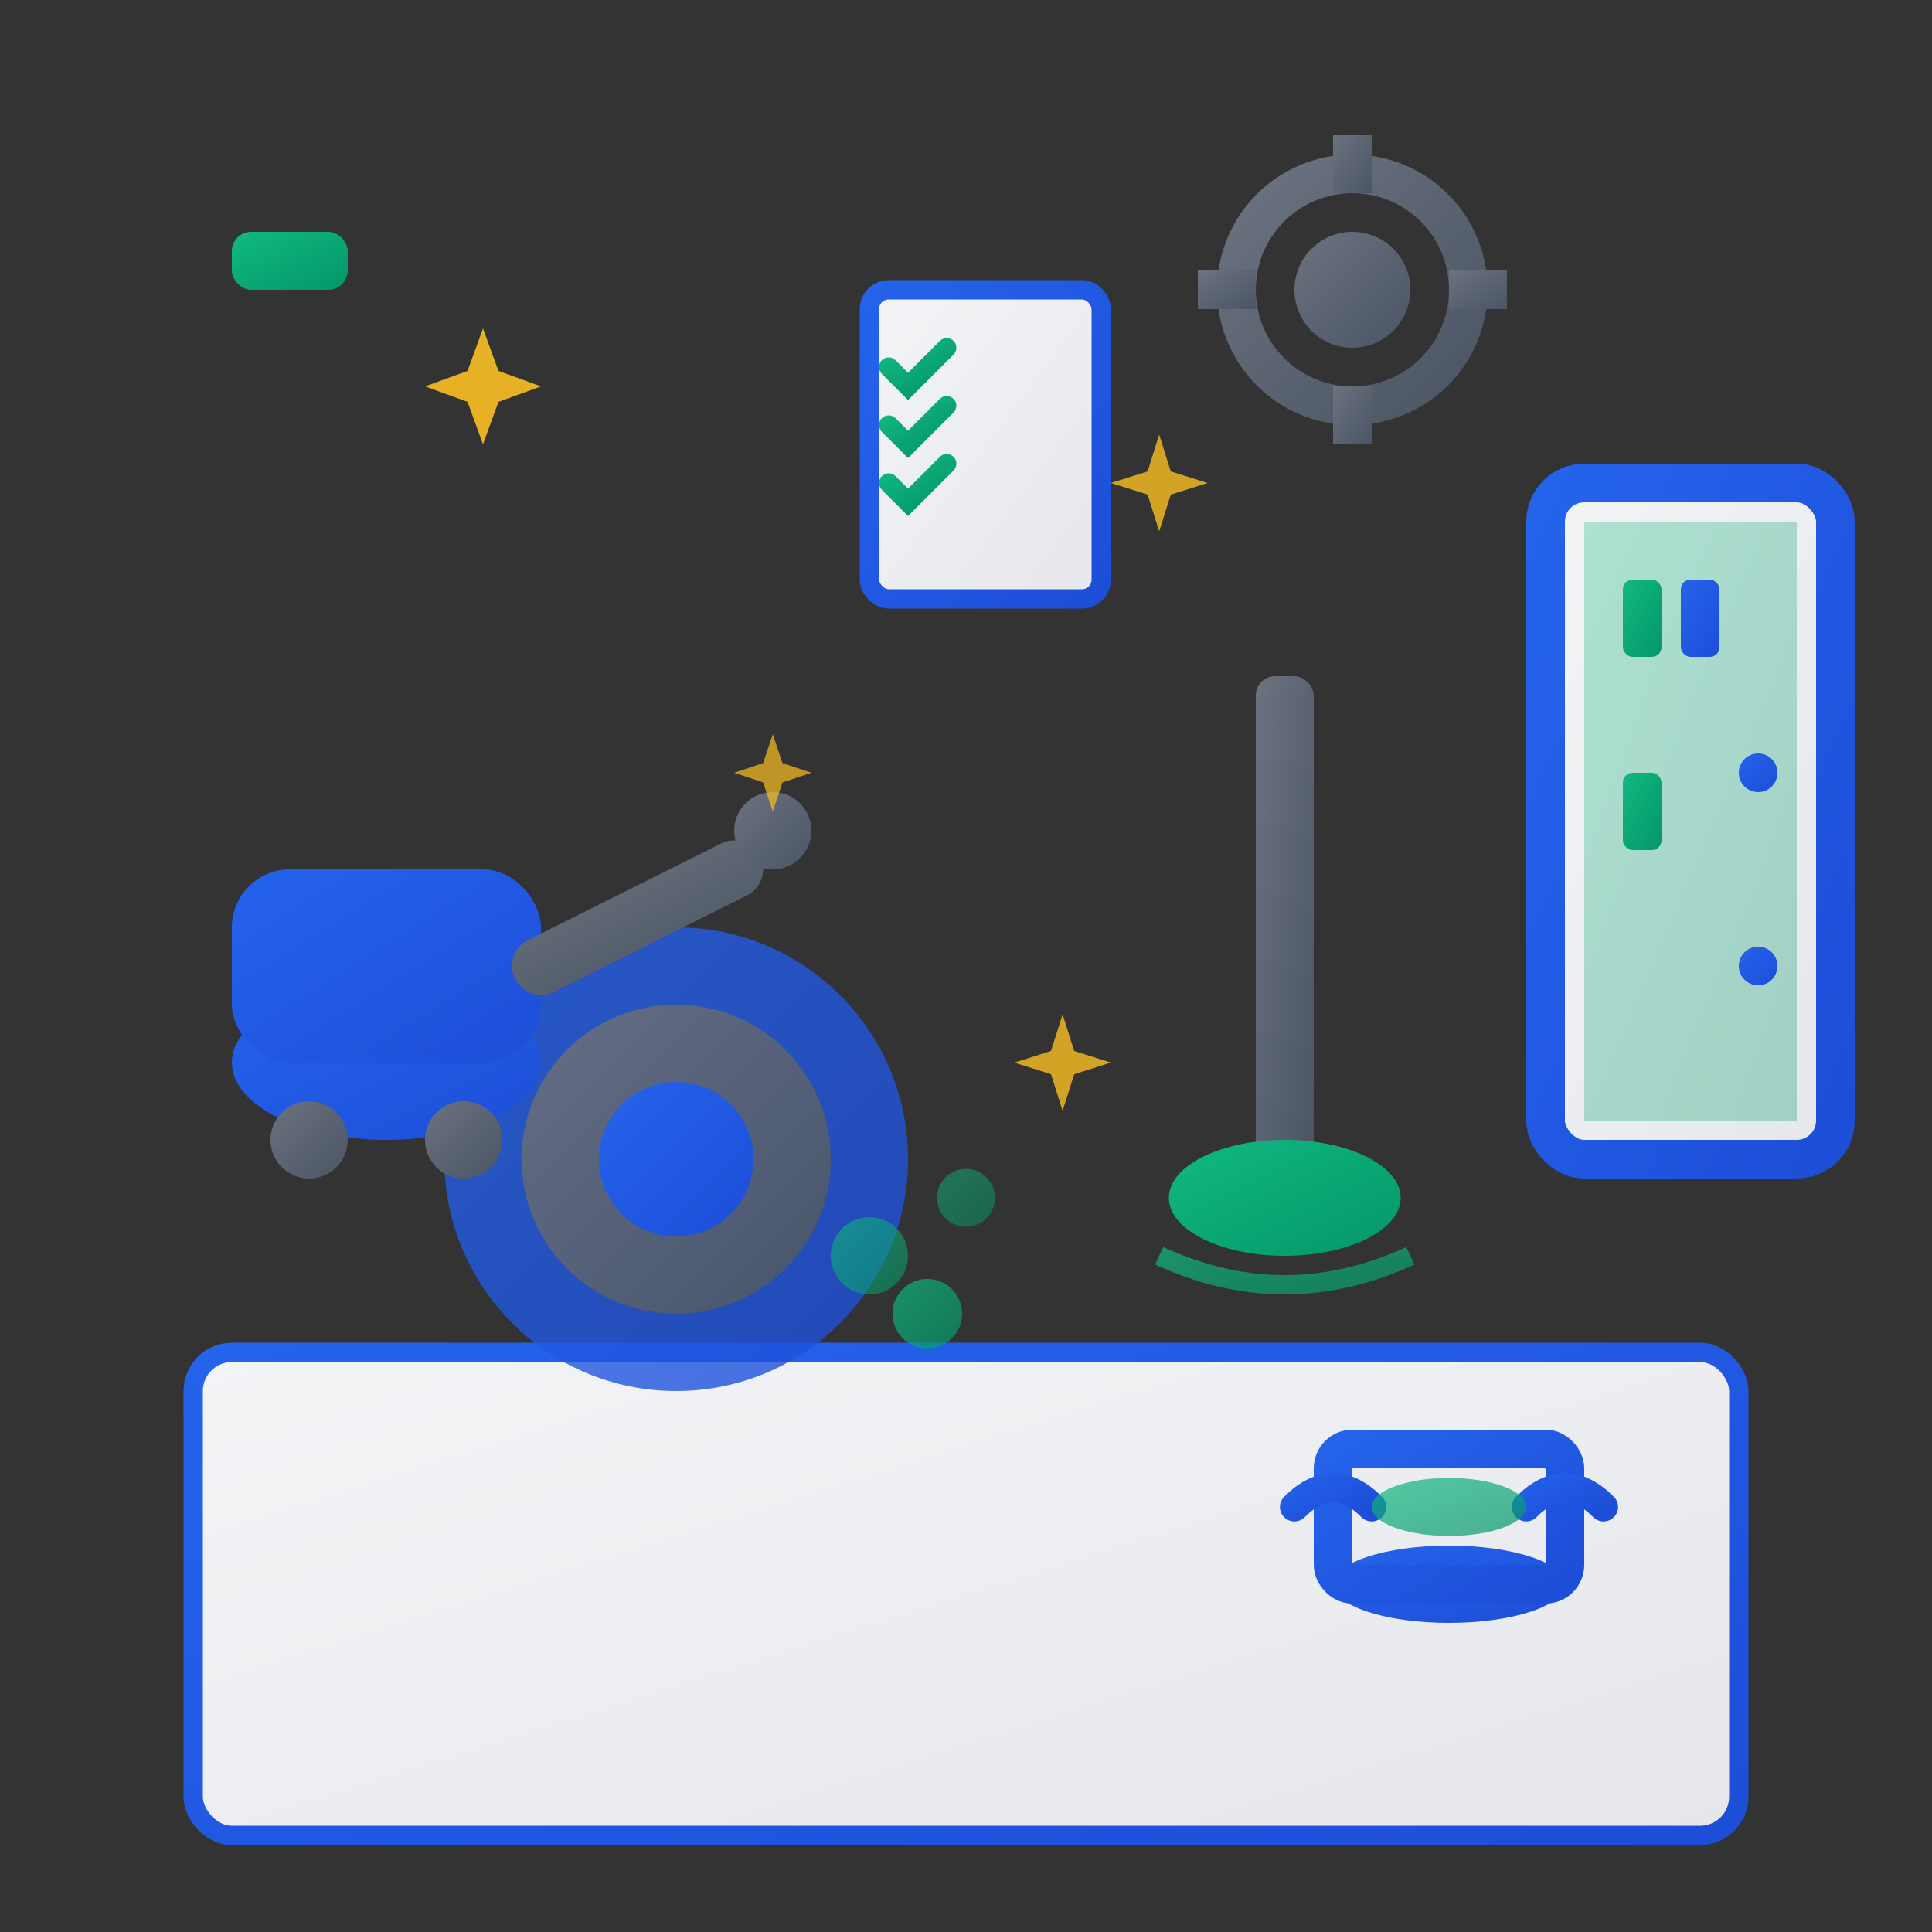
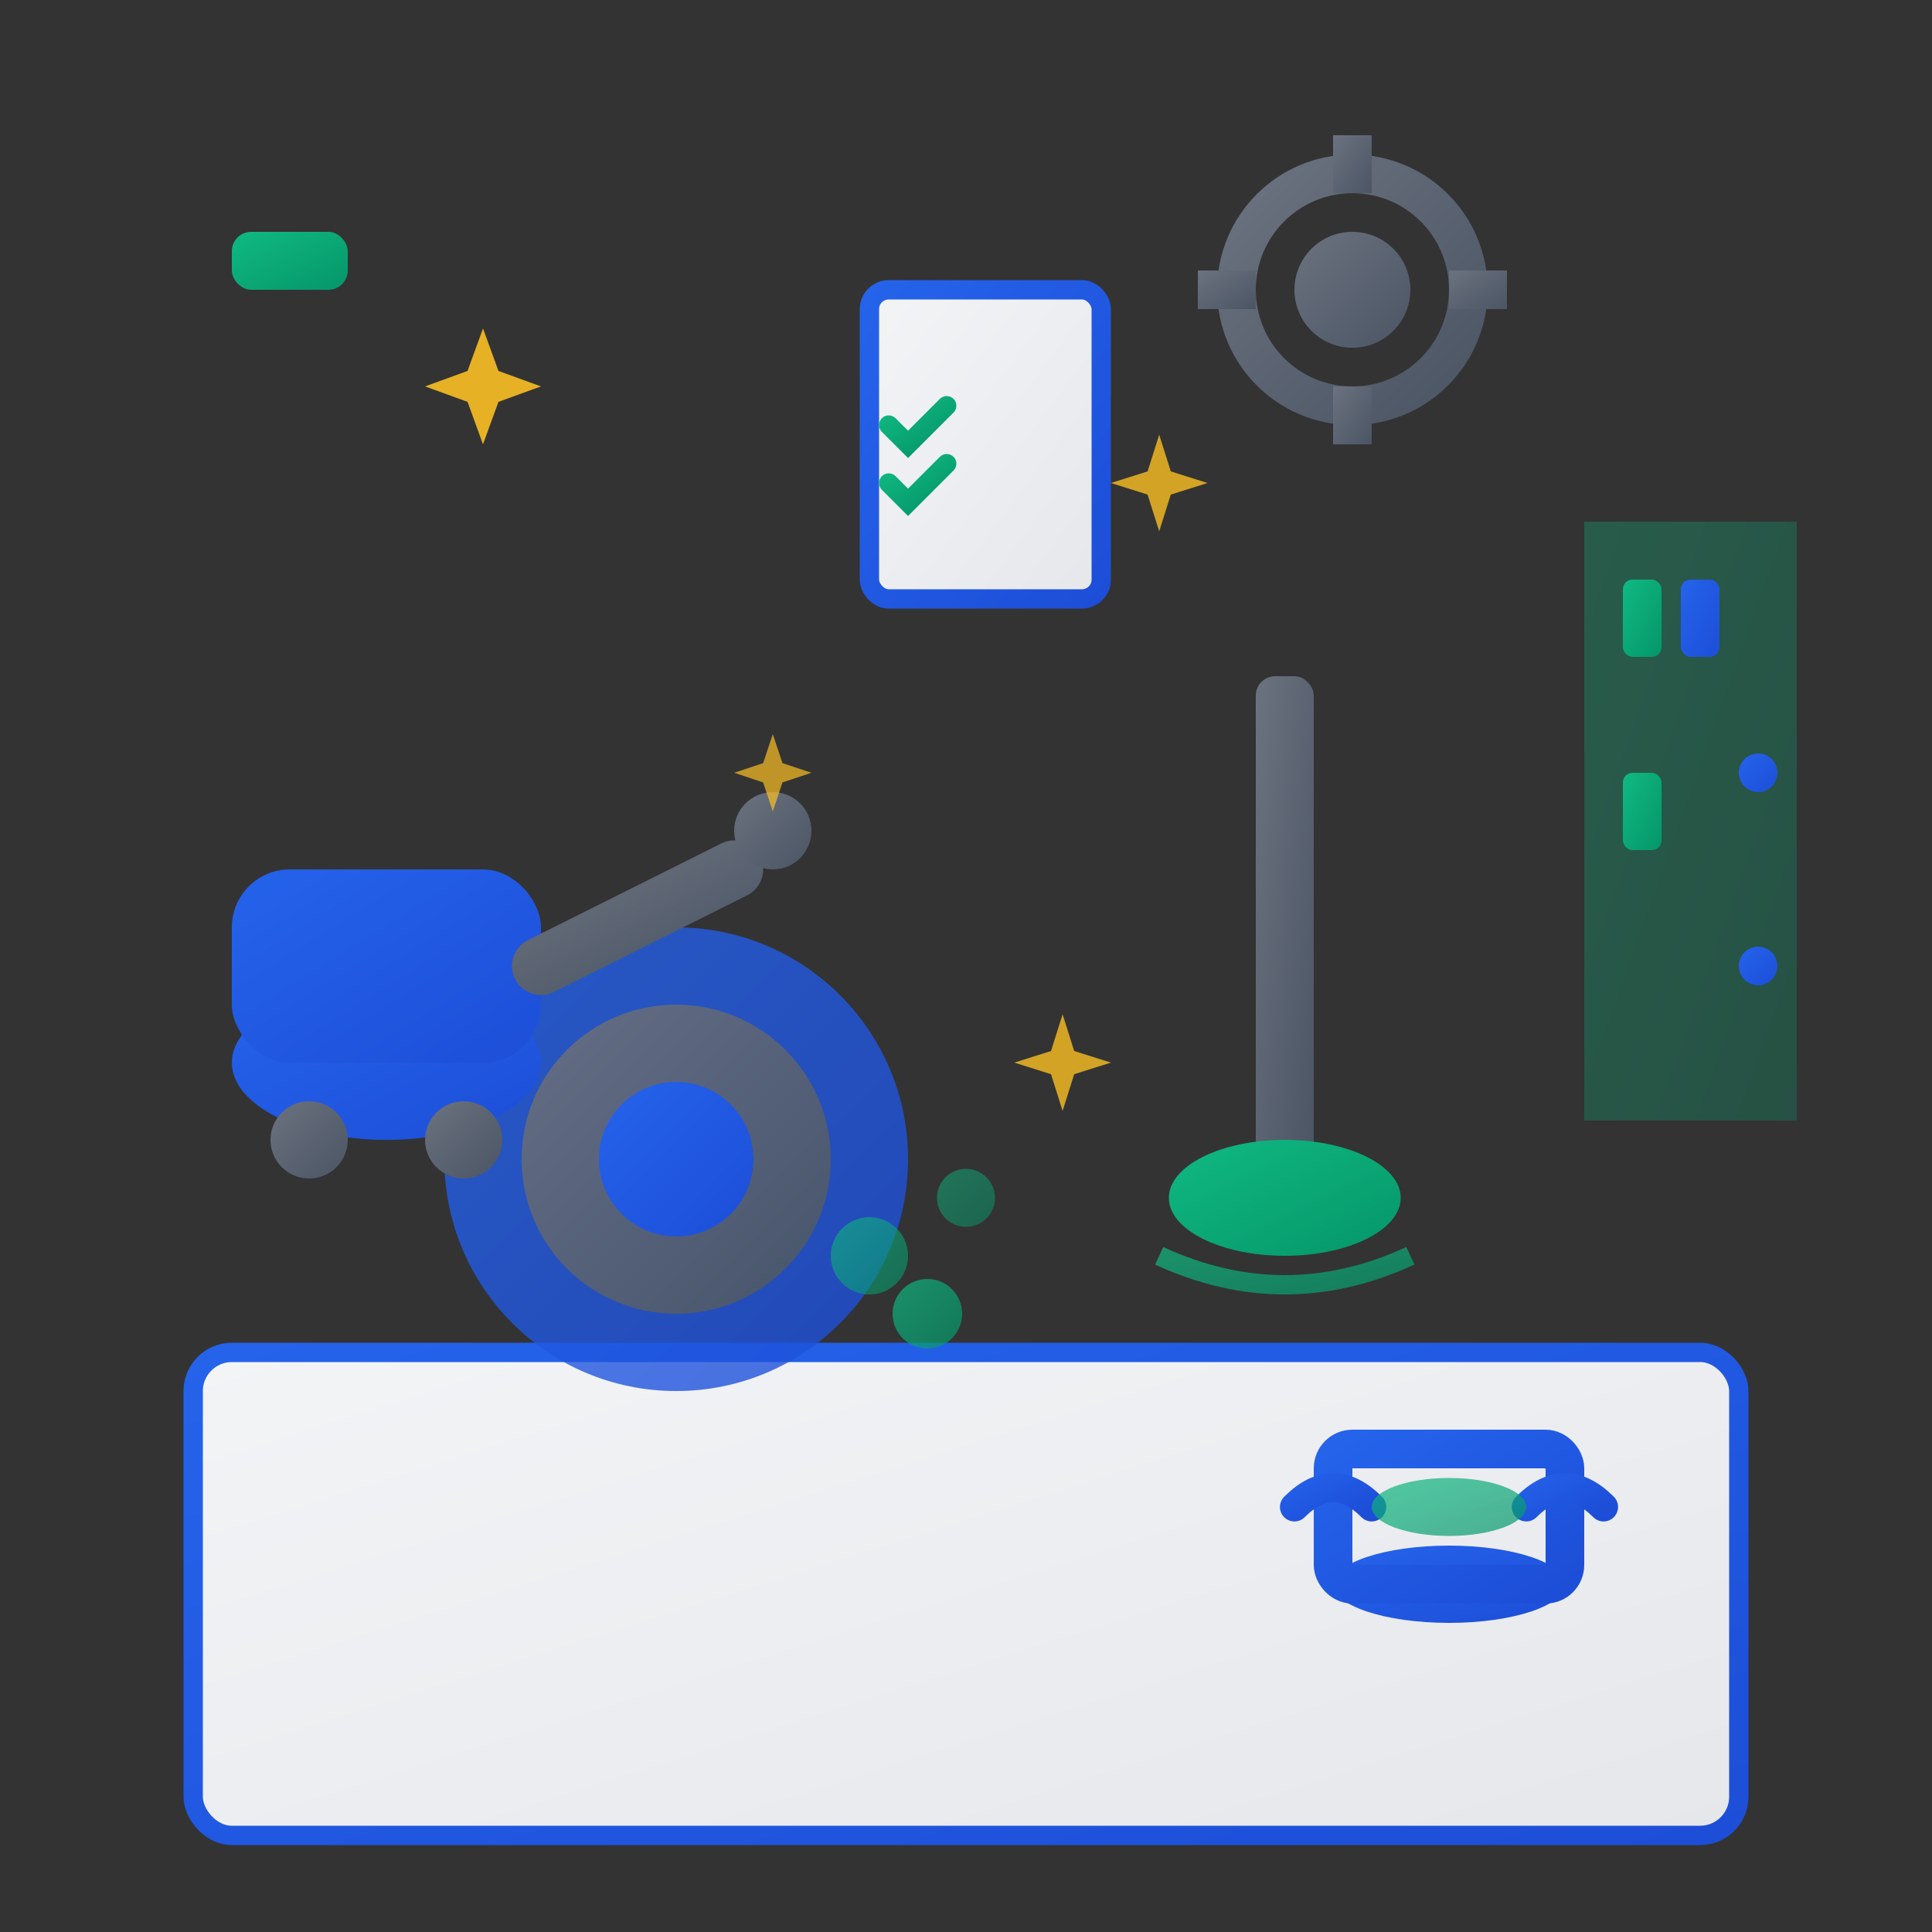
<svg xmlns="http://www.w3.org/2000/svg" viewBox="0 0 100 100" fill="none">
  <rect x="0" y="0" width="100" height="100" fill="#333333" stroke="none" />
  <defs>
    <linearGradient id="maintenanceGradient" x1="0%" y1="0%" x2="100%" y2="100%">
      <stop offset="0%" style="stop-color:#2563eb;stop-opacity:1" />
      <stop offset="100%" style="stop-color:#1d4ed8;stop-opacity:1" />
    </linearGradient>
    <linearGradient id="toolGradient" x1="0%" y1="0%" x2="100%" y2="100%">
      <stop offset="0%" style="stop-color:#6b7280;stop-opacity:1" />
      <stop offset="100%" style="stop-color:#4b5563;stop-opacity:1" />
    </linearGradient>
    <linearGradient id="cleanGradient" x1="0%" y1="0%" x2="100%" y2="100%">
      <stop offset="0%" style="stop-color:#10b981;stop-opacity:1" />
      <stop offset="100%" style="stop-color:#059669;stop-opacity:1" />
    </linearGradient>
    <linearGradient id="floorGradient" x1="0%" y1="0%" x2="100%" y2="100%">
      <stop offset="0%" style="stop-color:#f3f4f6;stop-opacity:1" />
      <stop offset="100%" style="stop-color:#e5e7eb;stop-opacity:1" />
    </linearGradient>
  </defs>
  <rect x="10" y="70" width="80" height="25" fill="url(#floorGradient)" stroke="url(#maintenanceGradient)" stroke-width="1" rx="2" />
  <line x1="30" y1="70" x2="30" y2="95" stroke="url(#maintenanceGradient)" stroke-width="0.5" opacity="0.5" />
  <line x1="50" y1="70" x2="50" y2="95" stroke="url(#maintenanceGradient)" stroke-width="0.5" opacity="0.5" />
  <line x1="70" y1="70" x2="70" y2="95" stroke="url(#maintenanceGradient)" stroke-width="0.5" opacity="0.5" />
  <line x1="10" y1="82" x2="90" y2="82" stroke="url(#maintenanceGradient)" stroke-width="0.5" opacity="0.5" />
  <circle cx="35" cy="60" r="12" fill="url(#maintenanceGradient)" opacity="0.8" />
  <circle cx="35" cy="60" r="8" fill="url(#toolGradient)" opacity="0.9" />
  <circle cx="35" cy="60" r="4" fill="url(#maintenanceGradient)" />
  <line x1="35" y1="48" x2="35" y2="25" stroke="url(#toolGradient)" stroke-width="3" stroke-linecap="round" />
  <line x1="30" y1="30" x2="40" y2="30" stroke="url(#toolGradient)" stroke-width="2" stroke-linecap="round" />
  <rect x="65" y="35" width="3" height="25" fill="url(#toolGradient)" rx="1" />
  <ellipse cx="66.5" cy="62" rx="6" ry="3" fill="url(#cleanGradient)" />
  <path d="M60 65 Q66.5 68 73 65" fill="none" stroke="url(#cleanGradient)" stroke-width="1" opacity="0.7" />
  <ellipse cx="75" cy="82" rx="6" ry="2" fill="url(#maintenanceGradient)" />
  <rect x="69" y="75" width="12" height="7" fill="none" stroke="url(#maintenanceGradient)" stroke-width="2" rx="1" />
  <path d="M67 78 Q69 76 71 78" fill="none" stroke="url(#maintenanceGradient)" stroke-width="1.5" stroke-linecap="round" />
  <path d="M79 78 Q81 76 83 78" fill="none" stroke="url(#maintenanceGradient)" stroke-width="1.5" stroke-linecap="round" />
  <ellipse cx="75" cy="78" rx="4" ry="1.5" fill="url(#cleanGradient)" opacity="0.7" />
  <ellipse cx="20" cy="55" rx="8" ry="4" fill="url(#maintenanceGradient)" />
  <rect x="12" y="45" width="16" height="10" fill="url(#maintenanceGradient)" rx="3" />
  <line x1="28" y1="50" x2="38" y2="45" stroke="url(#toolGradient)" stroke-width="3" stroke-linecap="round" />
  <circle cx="40" cy="43" r="2" fill="url(#toolGradient)" />
  <circle cx="16" cy="59" r="2" fill="url(#toolGradient)" />
  <circle cx="24" cy="59" r="2" fill="url(#toolGradient)" />
-   <rect x="80" y="25" width="15" height="35" fill="url(#floorGradient)" stroke="url(#maintenanceGradient)" stroke-width="2" rx="2" />
  <rect x="82" y="27" width="11" height="31" fill="url(#cleanGradient)" opacity="0.3" />
  <line x1="82" y1="35" x2="93" y2="35" stroke="url(#maintenanceGradient)" stroke-width="1" />
  <line x1="82" y1="45" x2="93" y2="45" stroke="url(#maintenanceGradient)" stroke-width="1" />
  <line x1="82" y1="52" x2="93" y2="52" stroke="url(#maintenanceGradient)" stroke-width="1" />
  <circle cx="91" cy="40" r="1" fill="url(#maintenanceGradient)" />
  <circle cx="91" cy="50" r="1" fill="url(#maintenanceGradient)" />
  <rect x="84" y="30" width="2" height="4" fill="url(#cleanGradient)" rx="0.5" />
  <rect x="87" y="30" width="2" height="4" fill="url(#maintenanceGradient)" rx="0.5" />
  <rect x="84" y="40" width="2" height="4" fill="url(#cleanGradient)" rx="0.5" />
  <line x1="15" y1="35" x2="15" y2="15" stroke="url(#toolGradient)" stroke-width="2" stroke-linecap="round" />
  <rect x="12" y="12" width="6" height="3" fill="url(#cleanGradient)" rx="1" />
  <line x1="12" y1="15" x2="18" y2="15" stroke="url(#maintenanceGradient)" stroke-width="1" />
  <rect x="45" y="15" width="12" height="16" fill="url(#floorGradient)" stroke="url(#maintenanceGradient)" stroke-width="1" rx="1" />
  <line x1="47" y1="19" x2="55" y2="19" stroke="url(#maintenanceGradient)" stroke-width="0.5" />
  <line x1="47" y1="22" x2="55" y2="22" stroke="url(#maintenanceGradient)" stroke-width="0.5" />
  <line x1="47" y1="25" x2="55" y2="25" stroke="url(#maintenanceGradient)" stroke-width="0.5" />
  <line x1="47" y1="28" x2="53" y2="28" stroke="url(#maintenanceGradient)" stroke-width="0.5" />
-   <path d="M46 19 L47 20 L49 18" fill="none" stroke="url(#cleanGradient)" stroke-width="1" stroke-linecap="round" />
  <path d="M46 22 L47 23 L49 21" fill="none" stroke="url(#cleanGradient)" stroke-width="1" stroke-linecap="round" />
  <path d="M46 25 L47 26 L49 24" fill="none" stroke="url(#cleanGradient)" stroke-width="1" stroke-linecap="round" />
  <g transform="translate(25, 20)">
    <path d="M0 -3 L0.8 -0.8 L3 0 L0.8 0.8 L0 3 L-0.8 0.8 L-3 0 L-0.8 -0.8 Z" fill="#fbbf24" opacity="0.9" />
  </g>
  <g transform="translate(60, 25)">
    <path d="M0 -2.5 L0.6 -0.6 L2.5 0 L0.6 0.6 L0 2.5 L-0.6 0.6 L-2.5 0 L-0.6 -0.6 Z" fill="#fbbf24" opacity="0.8" />
  </g>
  <g transform="translate(40, 40)">
    <path d="M0 -2 L0.5 -0.5 L2 0 L0.5 0.5 L0 2 L-0.5 0.5 L-2 0 L-0.5 -0.5 Z" fill="#fbbf24" opacity="0.7" />
  </g>
  <g transform="translate(55, 55)">
    <path d="M0 -2.5 L0.6 -0.6 L2.5 0 L0.6 0.6 L0 2.5 L-0.6 0.6 L-2.5 0 L-0.6 -0.6 Z" fill="#fbbf24" opacity="0.8" />
  </g>
  <circle cx="45" cy="65" r="2" fill="url(#cleanGradient)" opacity="0.6" />
  <circle cx="50" cy="62" r="1.5" fill="url(#cleanGradient)" opacity="0.5" />
  <circle cx="48" cy="68" r="1.8" fill="url(#cleanGradient)" opacity="0.7" />
  <g transform="translate(70, 15)">
    <circle cx="0" cy="0" r="6" fill="none" stroke="url(#toolGradient)" stroke-width="2" />
    <circle cx="0" cy="0" r="3" fill="url(#toolGradient)" />
    <rect x="-1" y="-8" width="2" height="3" fill="url(#toolGradient)" />
    <rect x="-1" y="5" width="2" height="3" fill="url(#toolGradient)" />
    <rect x="-8" y="-1" width="3" height="2" fill="url(#toolGradient)" />
    <rect x="5" y="-1" width="3" height="2" fill="url(#toolGradient)" />
  </g>
</svg>